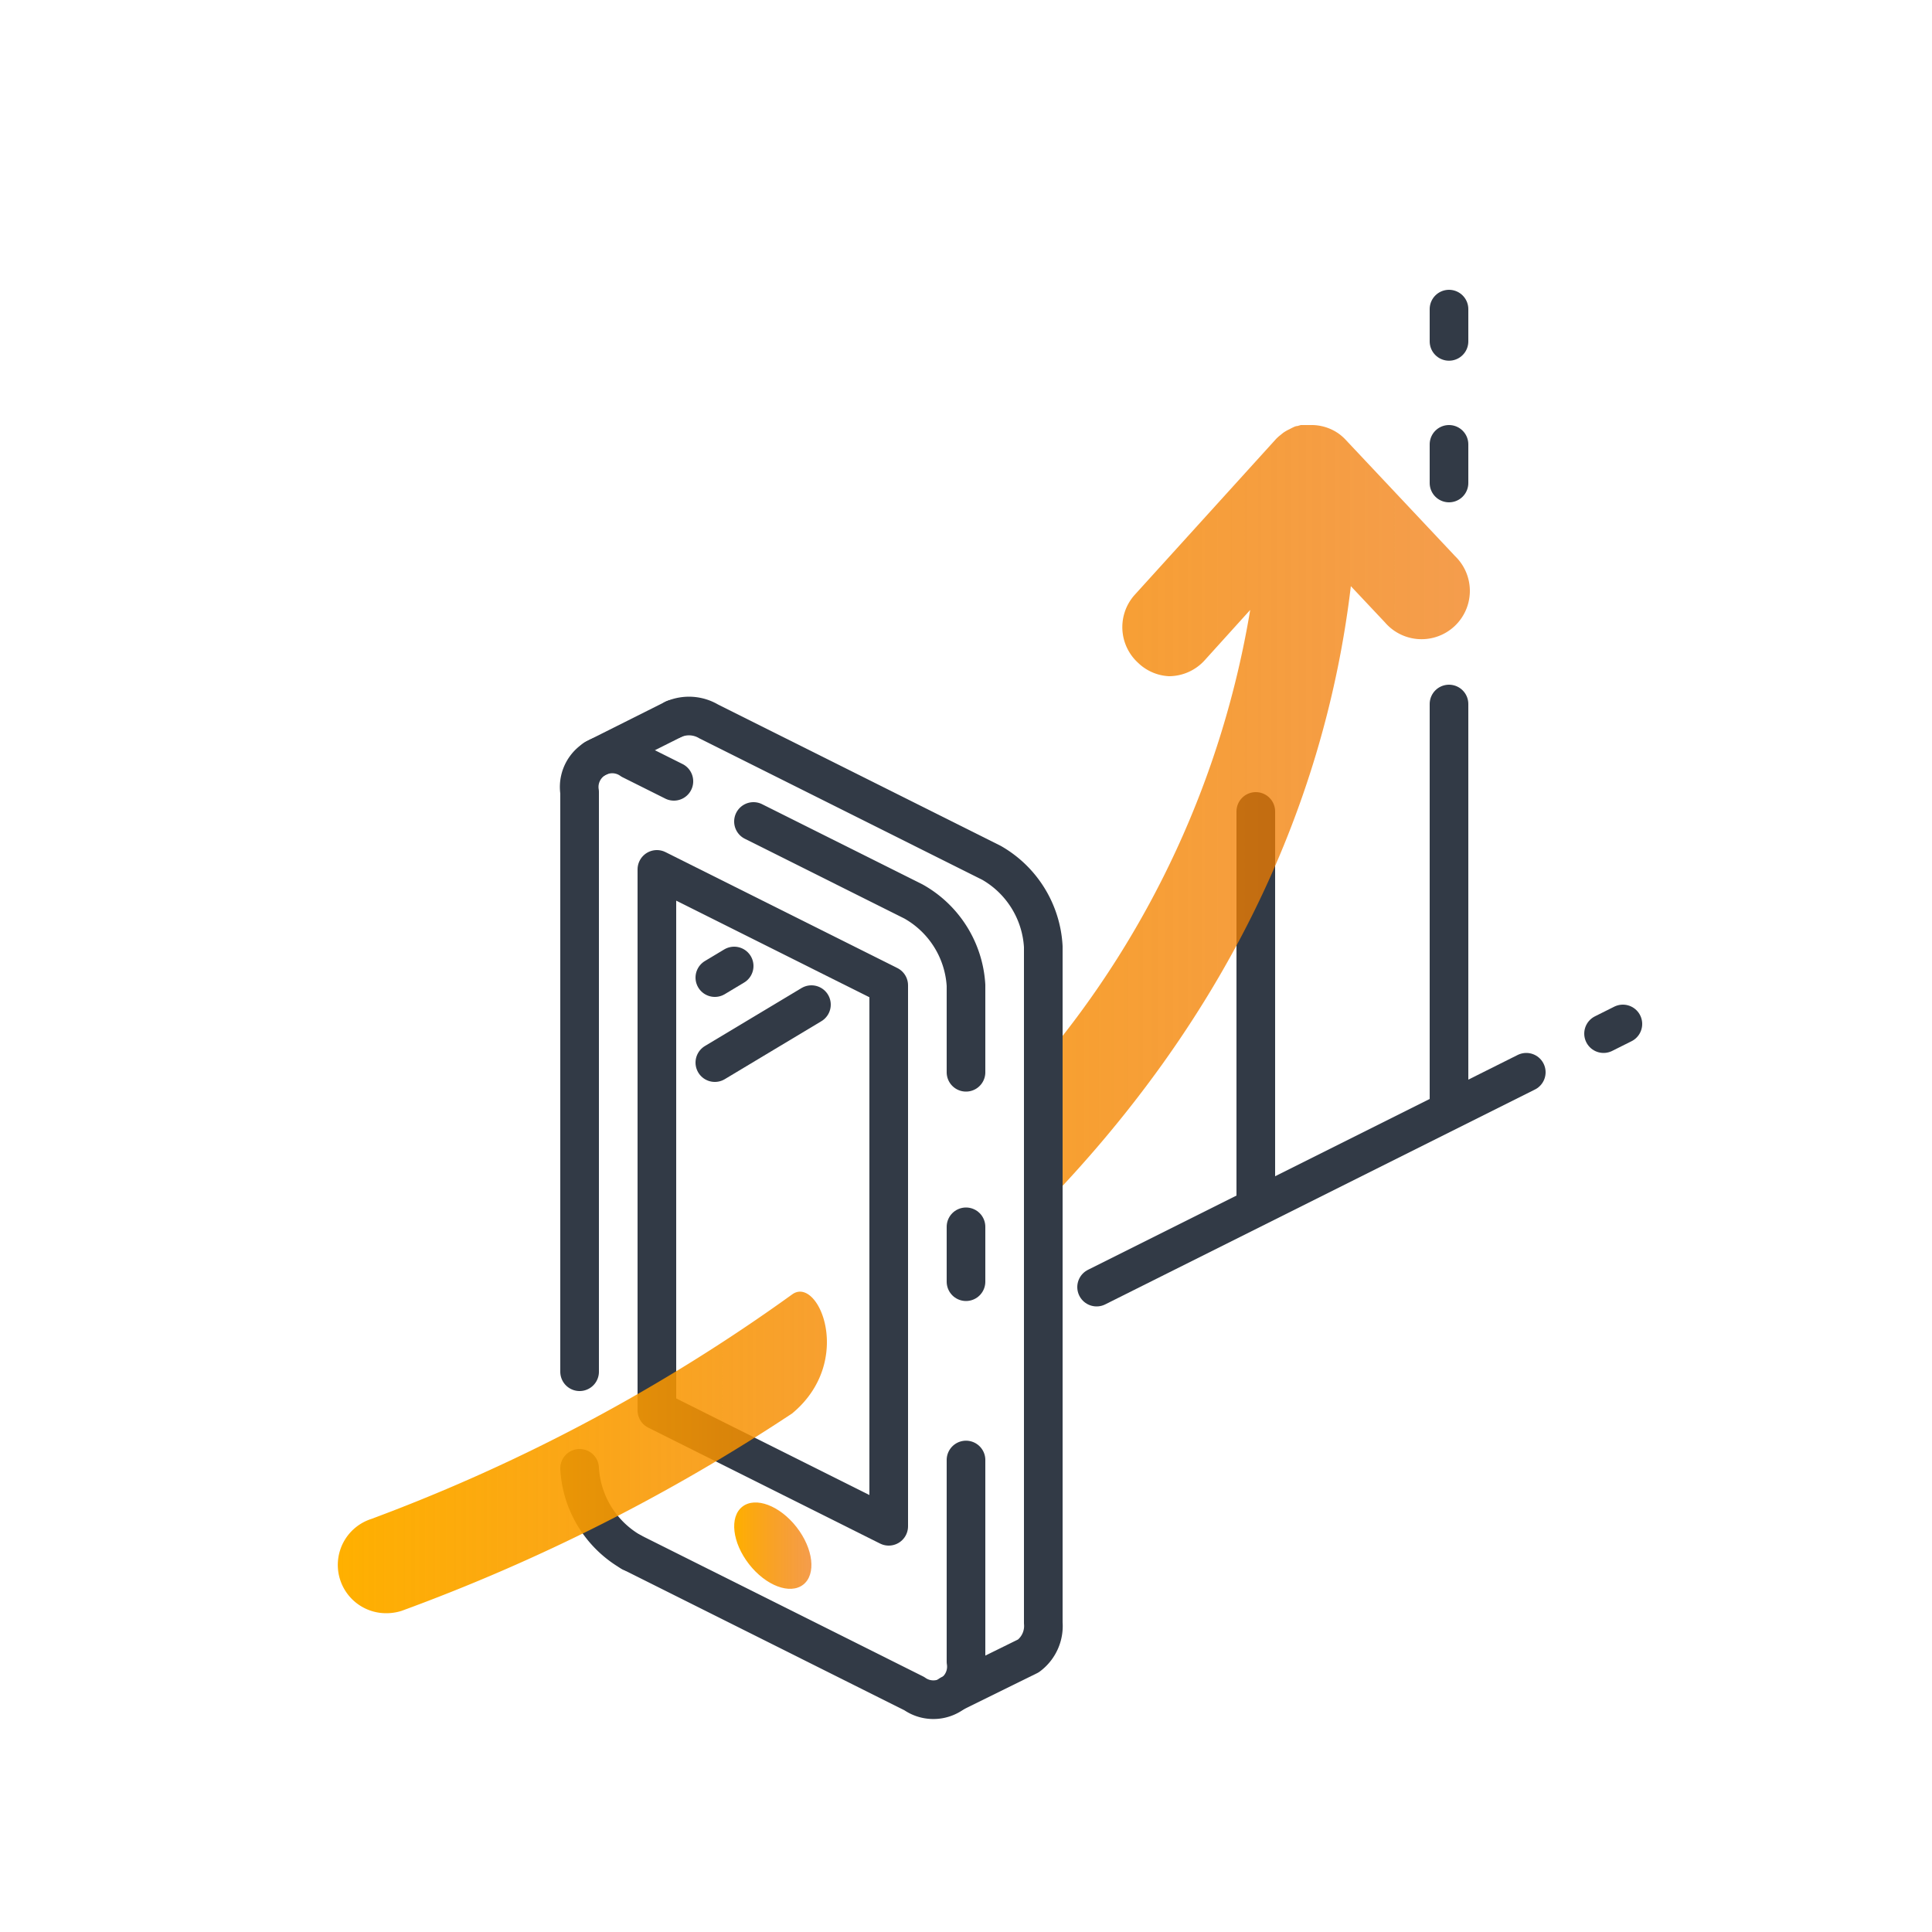
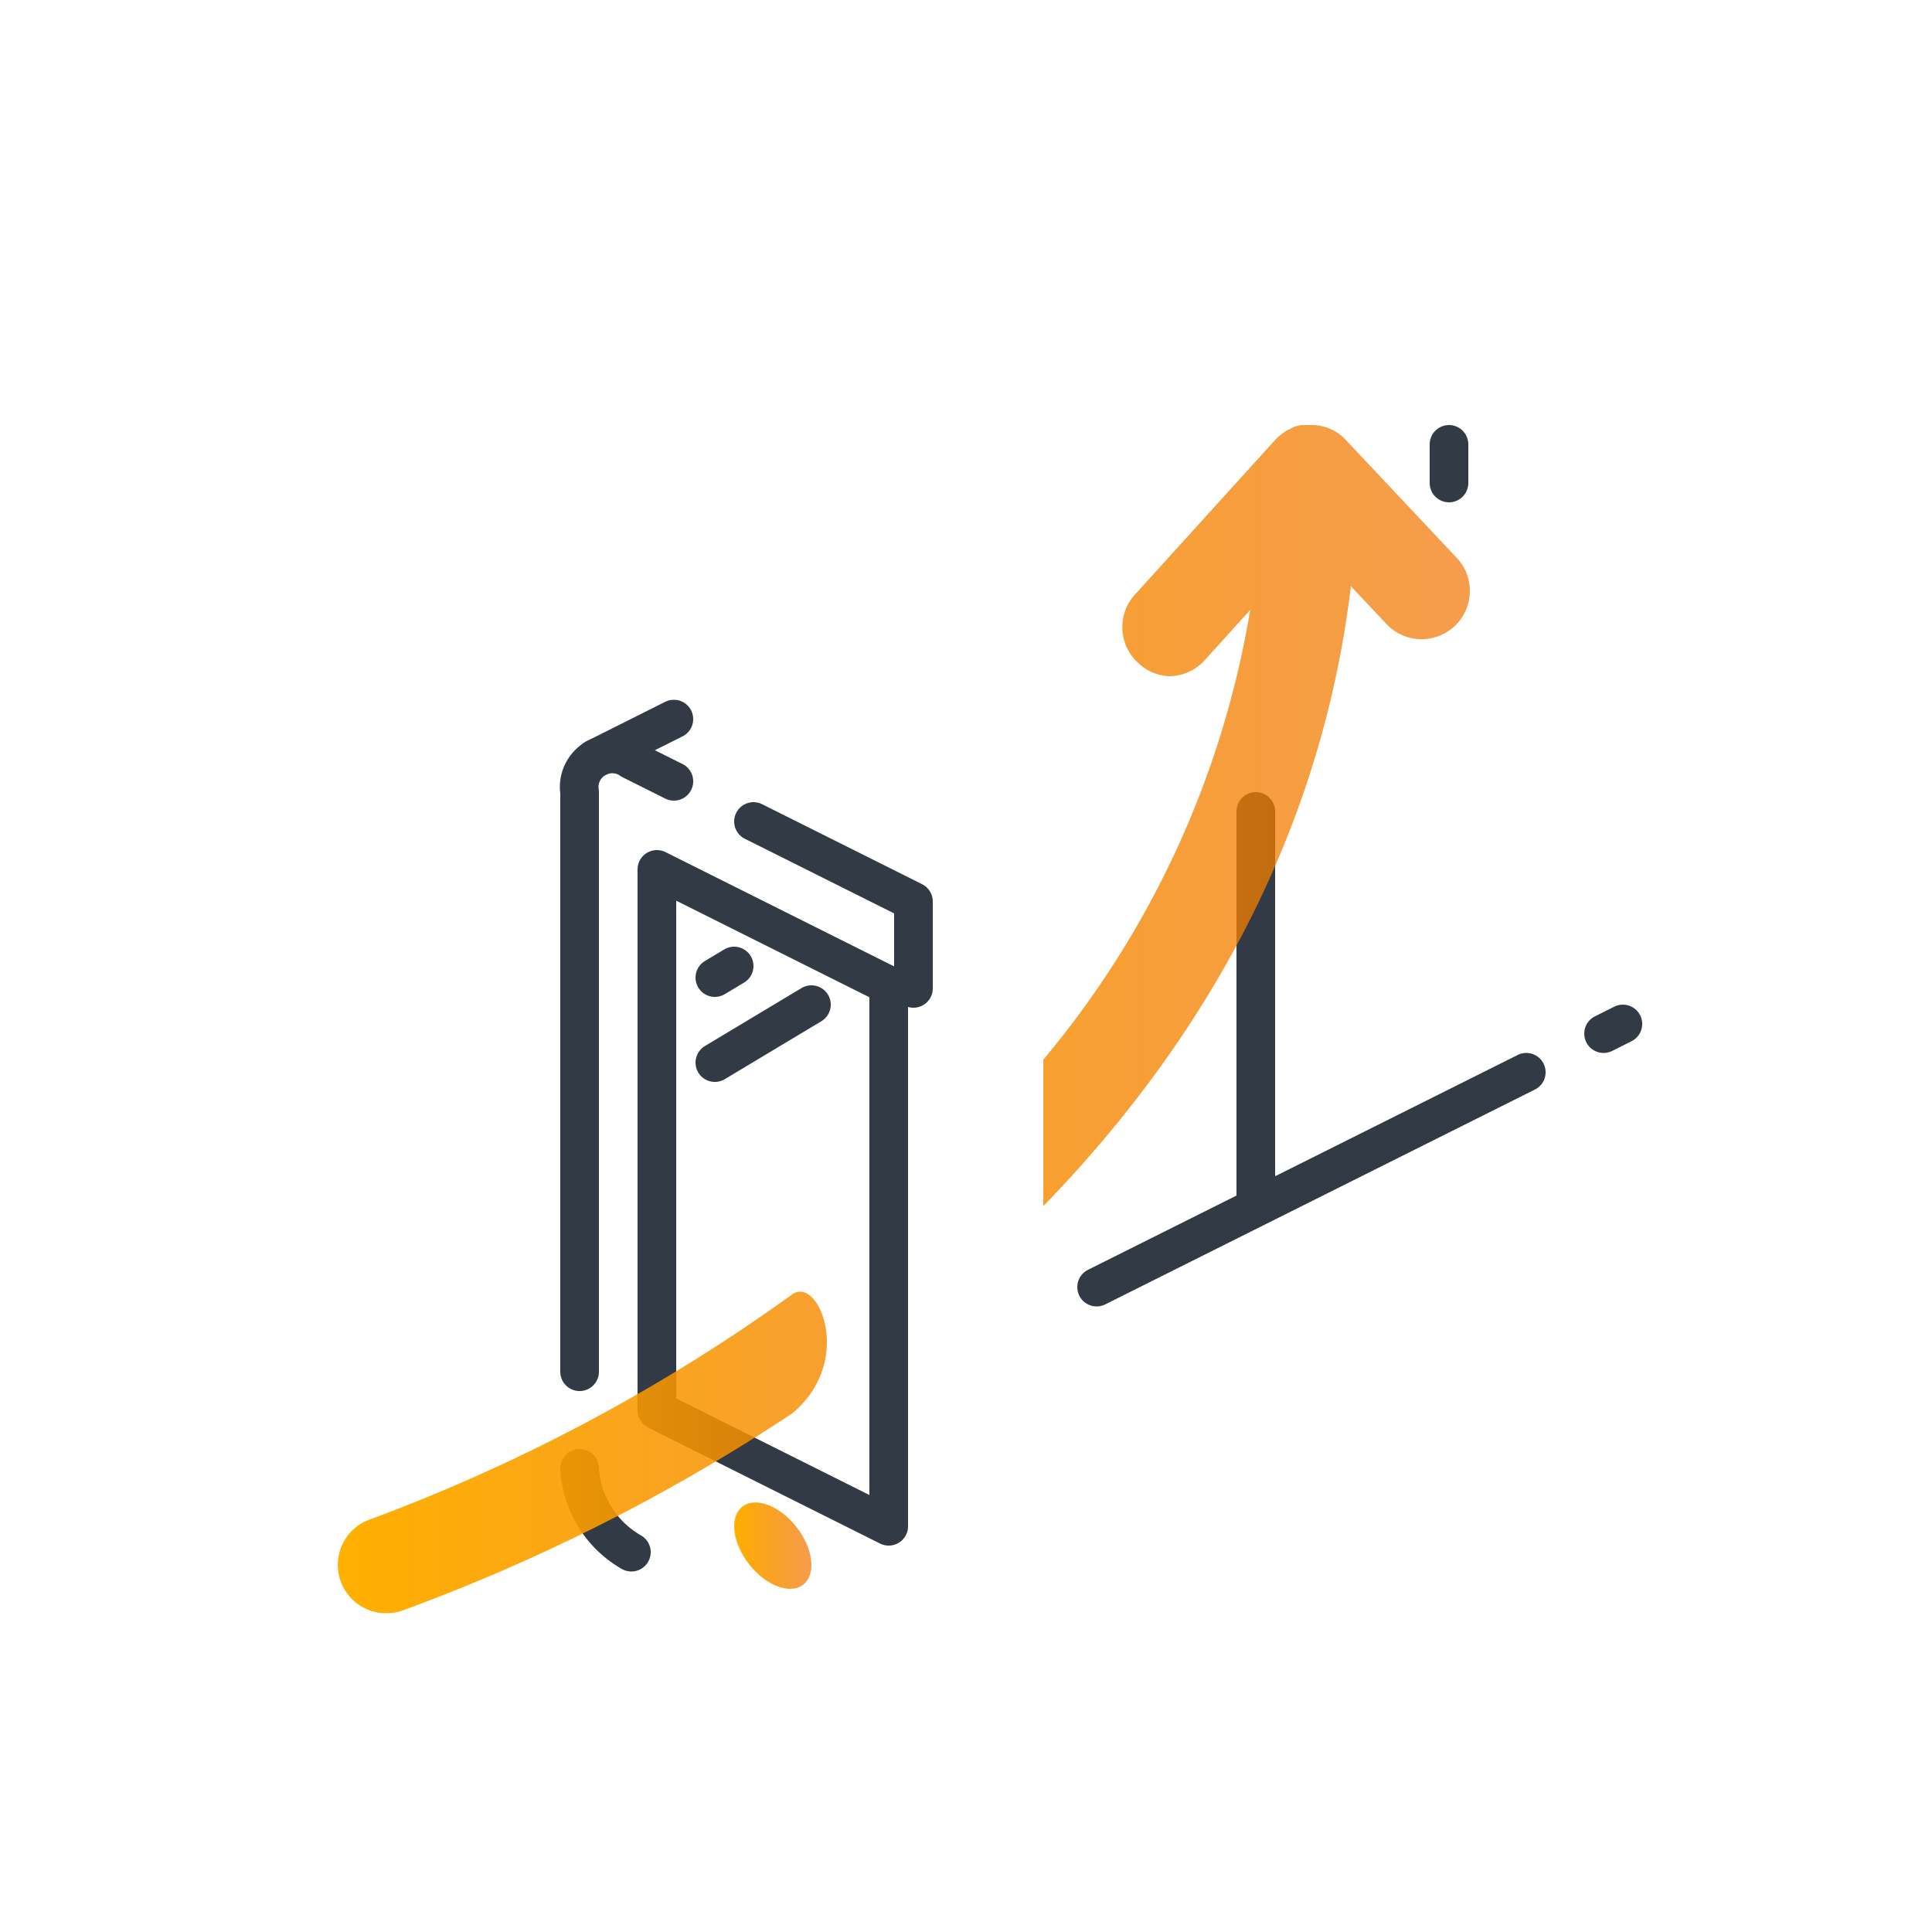
<svg xmlns="http://www.w3.org/2000/svg" xmlns:xlink="http://www.w3.org/1999/xlink" id="Ebene_1" data-name="Ebene 1" width="100" height="100" viewBox="0 0 100 100">
  <defs>
    <linearGradient id="Unbenannter_Verlauf_29" x1="38" y1="80" x2="42" y2="80" gradientTransform="translate(57.7 -7.67) rotate(37.98)" gradientUnits="userSpaceOnUse">
      <stop offset="0" stop-color="#ffb000" />
      <stop offset="1" stop-color="#f07300" stop-opacity="0.7" />
    </linearGradient>
    <linearGradient id="Unbenannter_Verlauf_29-2" x1="17.5" y1="42.19" x2="76" y2="42.19" gradientTransform="matrix(1, 0, 0, 1, 0, 0)" xlink:href="#Unbenannter_Verlauf_29" />
    <linearGradient id="Unbenannter_Verlauf_29-3" x1="17.5" y1="75.17" x2="58.05" y2="75.17" gradientTransform="matrix(1, 0, 0, 1, 0, 0)" xlink:href="#Unbenannter_Verlauf_29" />
  </defs>
  <title>icon_mobile-logisitiksoftware-zur-lageroptimierung</title>
  <polygon points="34 45 46 51 46 79 34 73 34 45" fill="none" stroke="#323a46" stroke-linecap="round" stroke-linejoin="round" stroke-width="2" />
  <ellipse cx="40" cy="80" rx="1.56" ry="2.56" transform="translate(-40.76 41.56) rotate(-37.98)" fill="url(#Unbenannter_Verlauf_29)" />
  <line x1="37" y1="50.6" x2="38" y2="50" fill="none" stroke="#323a46" stroke-linecap="round" stroke-linejoin="round" stroke-width="2" />
  <line x1="37" y1="55" x2="42" y2="52" fill="none" stroke="#323a46" stroke-linecap="round" stroke-linejoin="round" stroke-width="2" />
-   <line x1="75" y1="17.67" x2="75" y2="16" fill="none" stroke="#323a46" stroke-linecap="round" stroke-linejoin="round" stroke-width="2" />
  <line x1="75" y1="25" x2="75" y2="23" fill="none" stroke="#323a46" stroke-linecap="round" stroke-linejoin="round" stroke-width="2" />
-   <line x1="75" y1="57" x2="75" y2="36.44" fill="none" stroke="#323a46" stroke-linecap="round" stroke-linejoin="round" stroke-width="2" />
  <line x1="65" y1="62" x2="65" y2="42" fill="none" stroke="#323a46" stroke-linecap="round" stroke-linejoin="round" stroke-width="2" />
  <line x1="83" y1="53.5" x2="84" y2="53" fill="none" stroke="#323a46" stroke-linecap="round" stroke-linejoin="round" stroke-width="2" />
  <line x1="56.76" y1="66.62" x2="79" y2="55.5" fill="none" stroke="#323a46" stroke-linecap="round" stroke-linejoin="round" stroke-width="2" />
  <line x1="30.79" y1="39.27" x2="34.88" y2="37.22" fill="none" stroke="#323a46" stroke-linecap="round" stroke-linejoin="round" stroke-width="2" />
  <path d="M75.32,28.79l-5.7-6.06h0a2.52,2.52,0,0,0-.35-.3l0,0A2.46,2.46,0,0,0,67.82,22h0l-.18,0c-.1,0-.21,0-.31,0l-.17.05c-.1,0-.21.06-.31.11s-.11.06-.16.08a2.4,2.4,0,0,0-.27.16l-.16.13a2,2,0,0,0-.22.2s0,0,0,0l-7.3,8.05a2.5,2.5,0,0,0,.17,3.53A2.47,2.47,0,0,0,60.5,35a2.5,2.5,0,0,0,1.85-.82l2.36-2.61A48.63,48.63,0,0,1,54,54.85v7.58c9.1-9.37,14.51-20.25,15.92-32.09l1.76,1.87a2.5,2.5,0,1,0,3.64-3.42Z" fill="url(#Unbenannter_Verlauf_29-2)" />
-   <line x1="50" y1="63.5" x2="50" y2="66.34" fill="none" stroke="#323a46" stroke-linecap="round" stroke-linejoin="round" stroke-width="2" />
-   <path d="M39,42.52l8.28,4.14A5.34,5.34,0,0,1,50,51v4.5" fill="none" stroke="#323a46" stroke-linecap="round" stroke-linejoin="round" stroke-width="2" />
+   <path d="M39,42.52l8.28,4.14v4.5" fill="none" stroke="#323a46" stroke-linecap="round" stroke-linejoin="round" stroke-width="2" />
  <path d="M30,71V41a1.71,1.71,0,0,1,2.68-1.66l2.2,1.1" fill="none" stroke="#323a46" stroke-linecap="round" stroke-linejoin="round" stroke-width="2" />
  <path d="M32.68,80.34A5.34,5.34,0,0,1,30,76" fill="none" stroke="#323a46" stroke-linecap="round" stroke-linejoin="round" stroke-width="2" />
-   <path d="M50,75.57V86a1.71,1.71,0,0,1-2.68,1.66L32.68,80.34" fill="none" stroke="#323a46" stroke-linecap="round" stroke-linejoin="round" stroke-width="2" />
-   <path d="M34.88,37.22a2,2,0,0,1,1.8.12l14.64,7.32A5.34,5.34,0,0,1,54,49V84a1.93,1.93,0,0,1-.77,1.71l-4.06,2" fill="none" stroke="#323a46" stroke-linecap="round" stroke-linejoin="round" stroke-width="2" />
  <path d="M41,67A92.09,92.09,0,0,1,19.22,78.62,2.5,2.5,0,0,0,20,83.5a2.64,2.64,0,0,0,.78-.12A96.78,96.78,0,0,0,41,73.16C44.26,70.46,42.36,66,41,67Z" fill="url(#Unbenannter_Verlauf_29-3)" />
</svg>